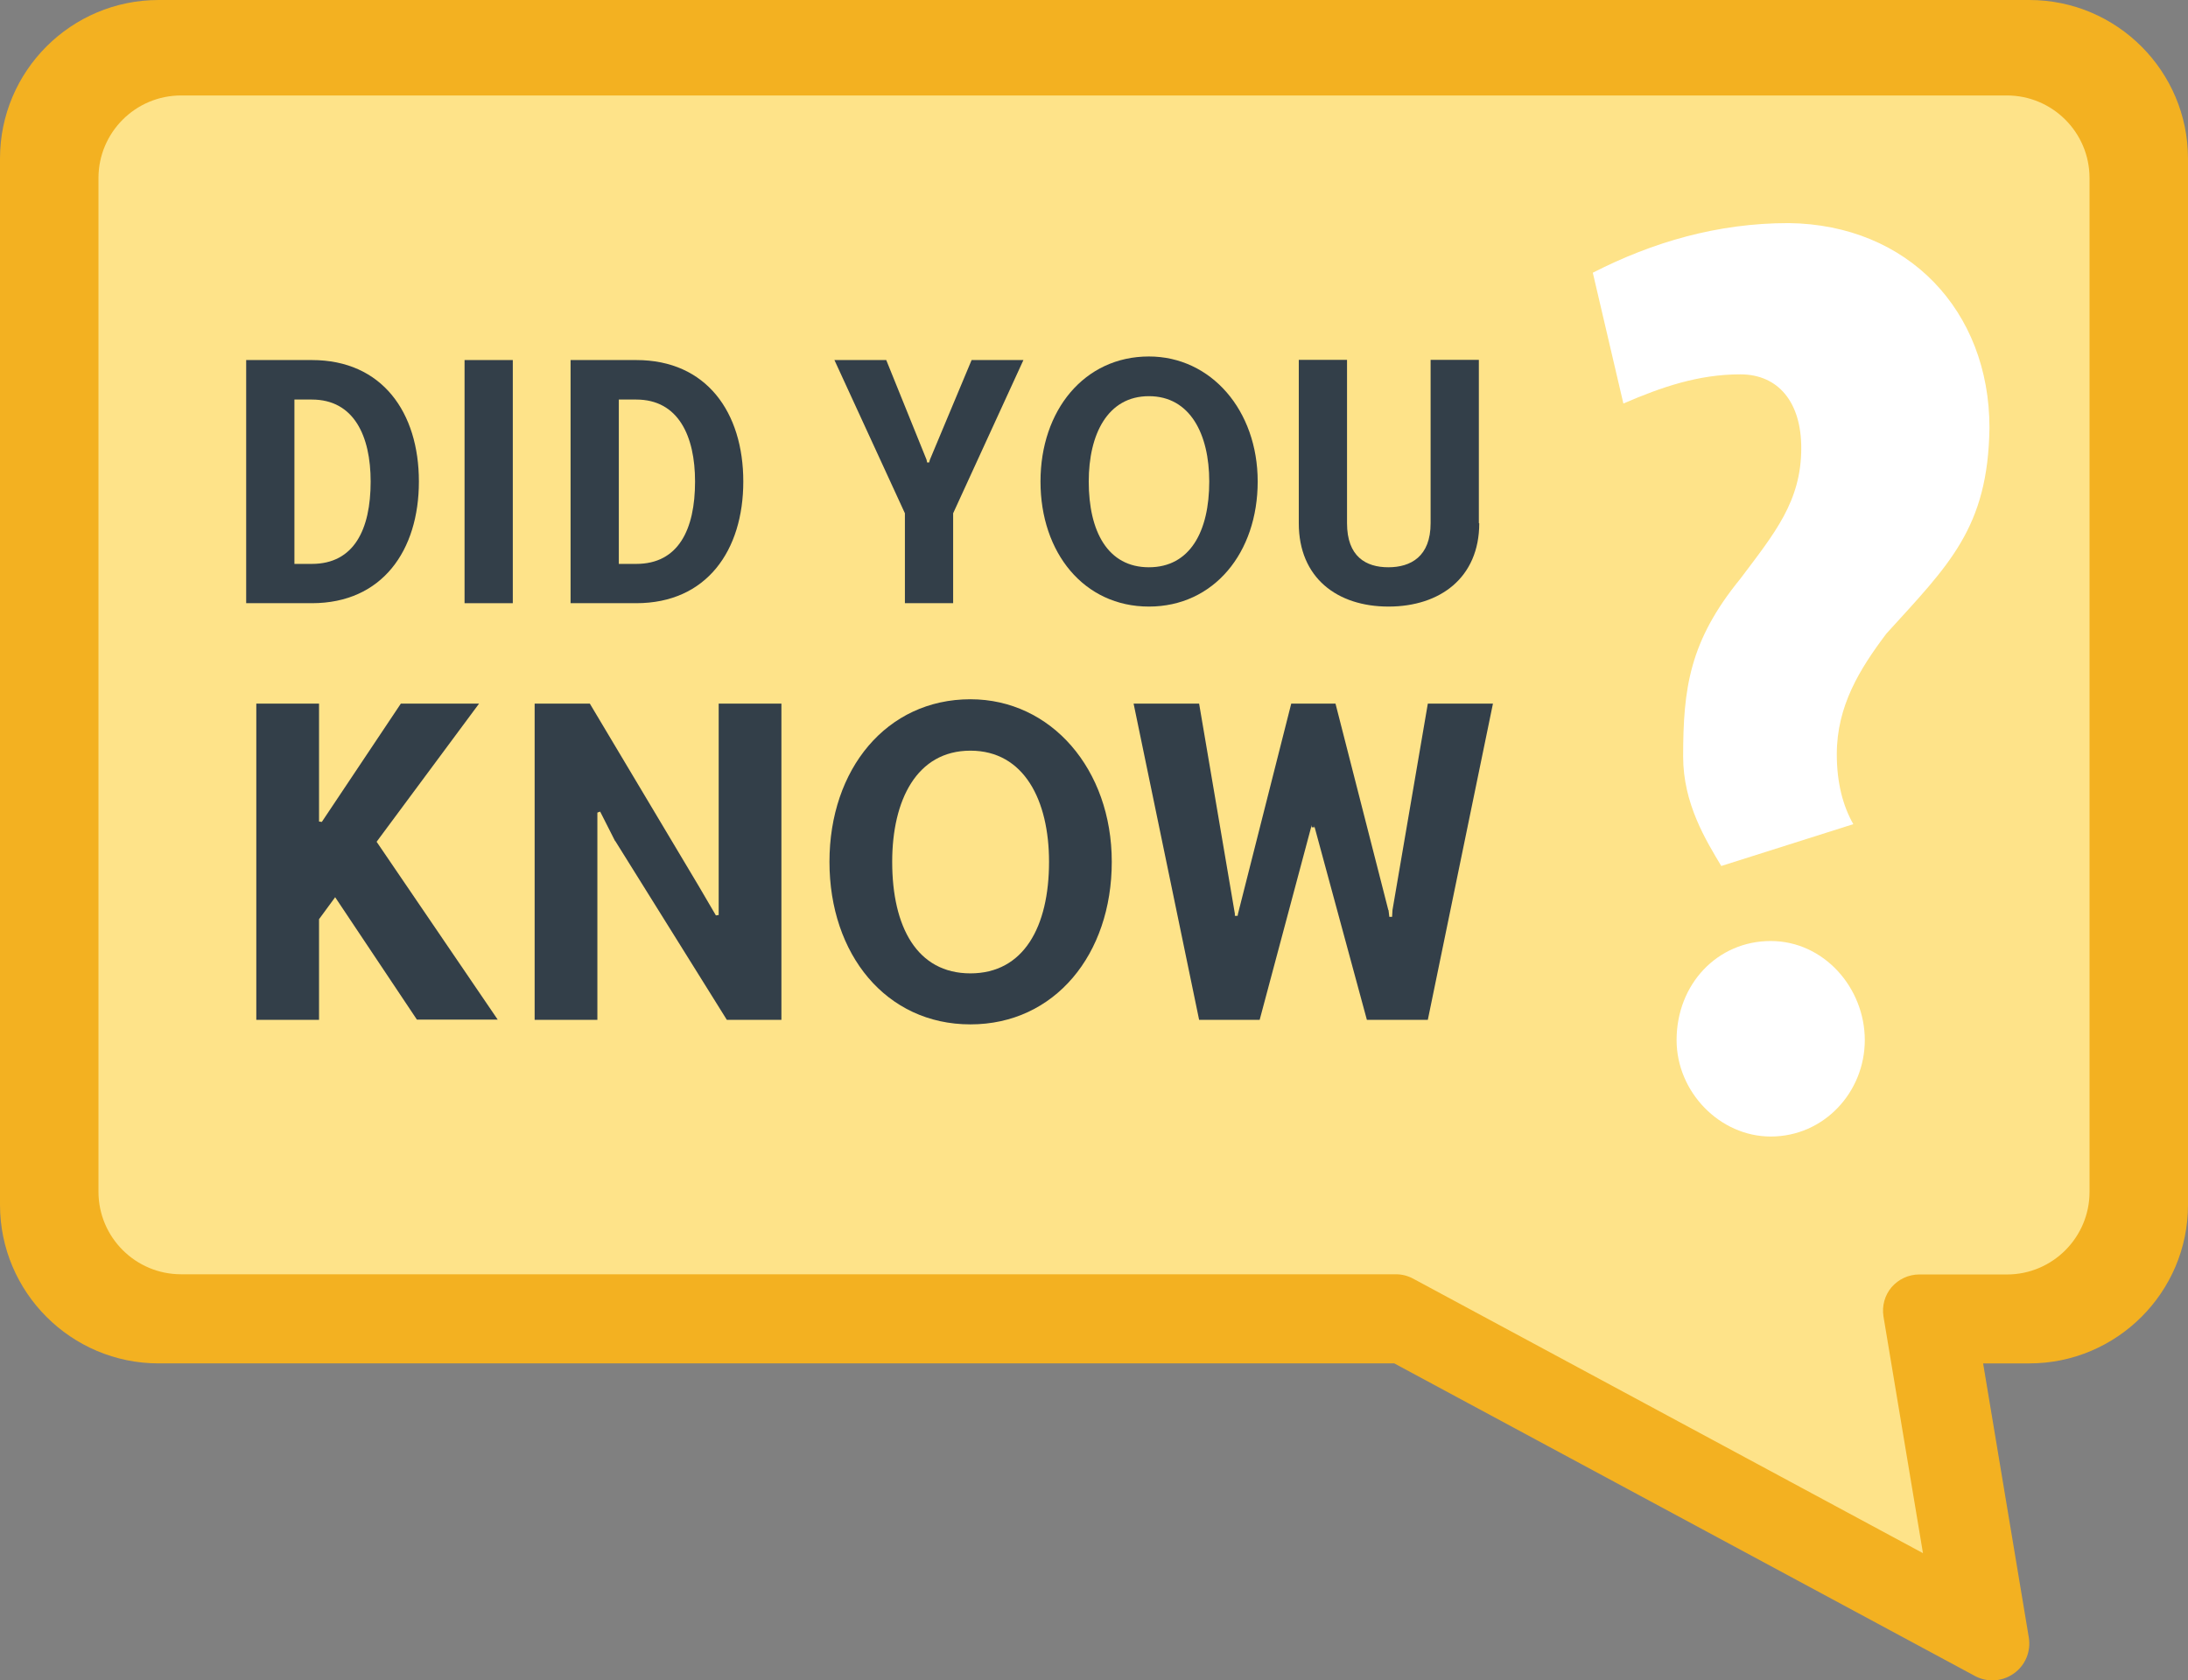
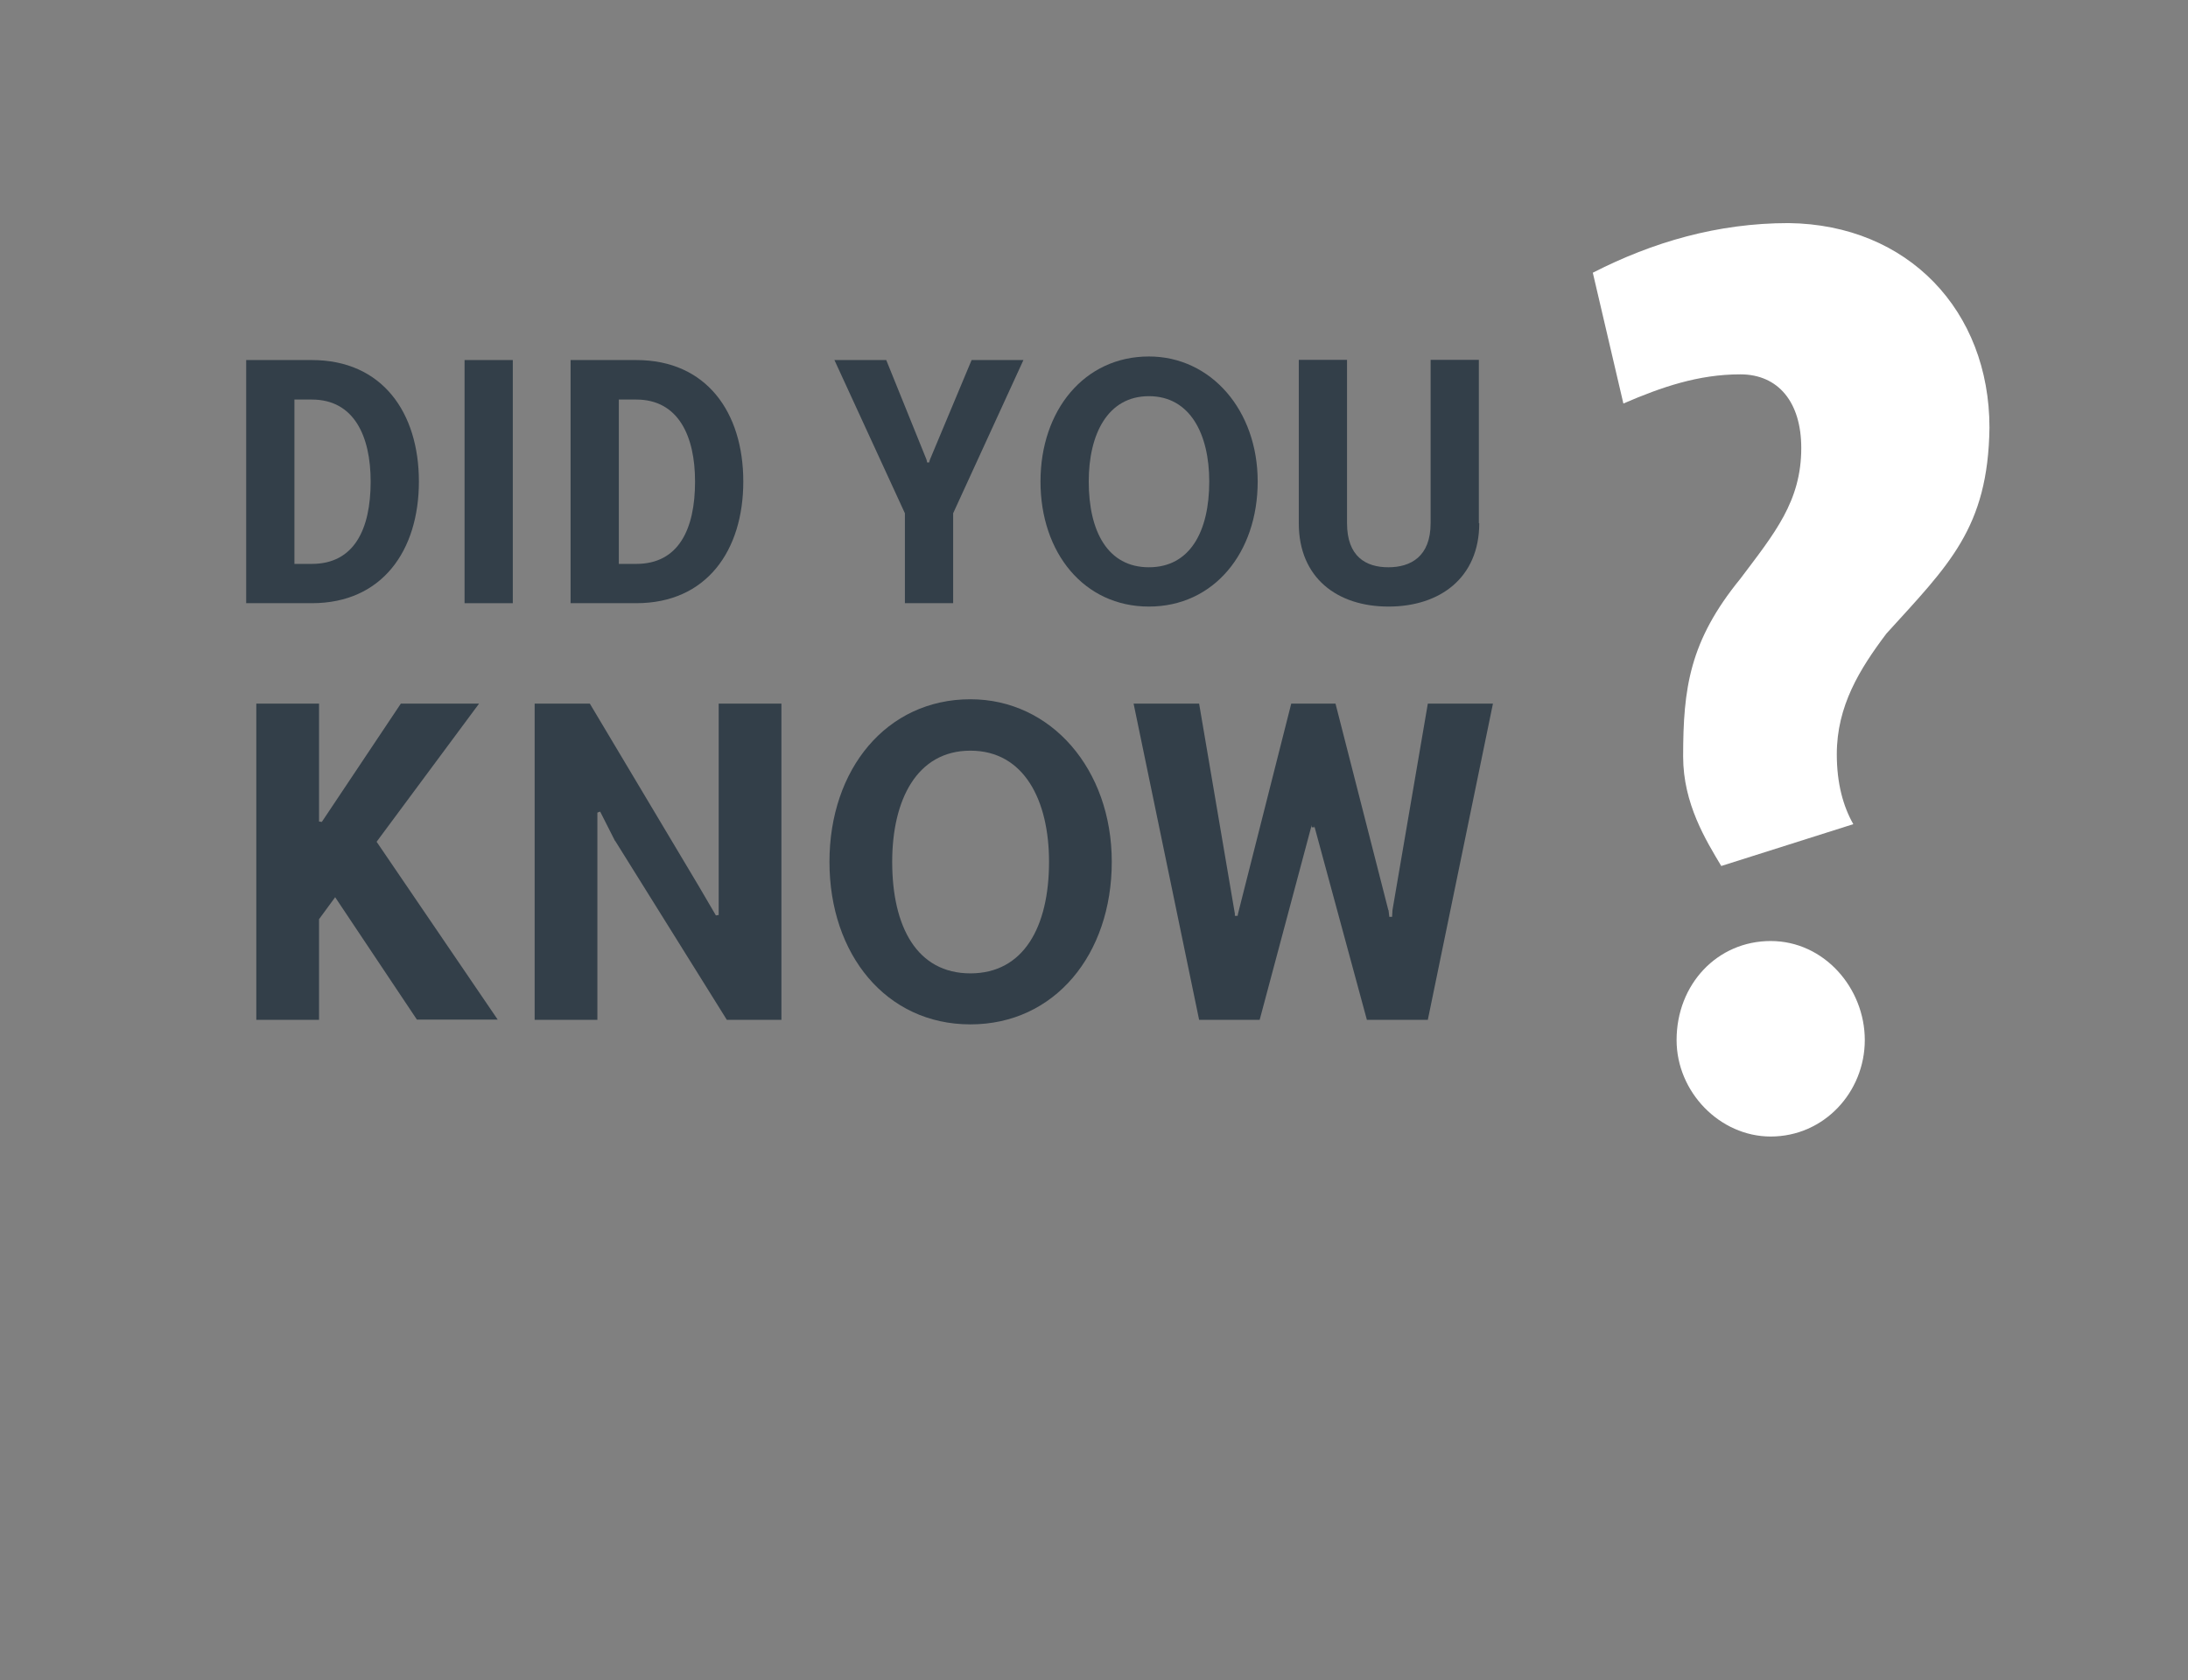
<svg xmlns="http://www.w3.org/2000/svg" id="uuid-642efdf3-3506-4c0a-a261-ef9bdc5809b3" data-name="Layer 1" viewBox="0 0 110.21 84.66">
  <rect x="0" y="0" width="110.21" height="84.66" fill="#808080" stroke="none" />
  <defs>
    <clipPath id="uuid-a9ace339-c22c-46f5-b32c-3cbed64bc389">
-       <rect x="0" width="110.21" height="84.66" fill="none" stroke-width="0" />
-     </clipPath>
+       </clipPath>
    <clipPath id="uuid-82bf5858-6a15-407f-b40f-b760226d539a">
      <rect x="0" width="110.21" height="84.66" fill="none" stroke-width="0" />
    </clipPath>
  </defs>
  <g clip-path="url(#uuid-a9ace339-c22c-46f5-b32c-3cbed64bc389)">
    <path d="M102.23,0H7.99C3.58,0,0,3.58,0,7.99v52.71c0,4.4,3.58,7.99,7.99,7.99h62.24l29.25,15.75c.28.15.58.22.88.22h0c.38,0,.76-.12,1.08-.35.58-.41.87-1.12.75-1.82l-2.3-13.8h2.33c4.4,0,7.99-3.58,7.99-7.99V7.99c0-4.4-3.58-7.99-7.99-7.99" fill="#f3b121" stroke-width="0" />
    <path d="M101.09,64.21h-4.42c-.54,0-1.04.24-1.39.64-.35.41-.49.95-.41,1.47l1.99,11.93-25.68-13.83c-.26-.14-.56-.22-.86-.22H9.12c-2.29,0-4.16-1.86-4.16-4.16V8.97c0-2.29,1.86-4.16,4.16-4.16h91.97c2.29,0,4.16,1.86,4.16,4.16v51.08c0,2.29-1.86,4.16-4.16,4.16" fill="#fee389" stroke-width="0" />
  </g>
  <g>
    <path d="M12.4,18.14h3.31c3.54,0,5.39,2.64,5.39,6.12s-1.85,6.13-5.39,6.13h-3.31v-12.25ZM14.83,20.13v8.28h.88c2.12,0,2.96-1.73,2.96-4.15,0-2.29-.84-4.13-2.96-4.13h-.88Z" fill="#333f49" stroke-width="0" />
    <path d="M23.4,18.14h2.43v12.25h-2.43v-12.25Z" fill="#333f49" stroke-width="0" />
    <path d="M28.74,18.14h3.31c3.54,0,5.39,2.64,5.39,6.12s-1.85,6.13-5.39,6.13h-3.31v-12.25ZM31.17,20.13v8.28h.88c2.12,0,2.96-1.73,2.96-4.15,0-2.29-.84-4.13-2.96-4.13h-.88Z" fill="#333f49" stroke-width="0" />
    <path d="M46.67,23.16l.03.14h.1l.04-.14,2.1-5.02h2.61l-3.54,7.72v4.53h-2.43v-4.53l-3.55-7.72h2.61l2.03,5.02Z" fill="#333f49" stroke-width="0" />
    <path d="M57.87,17.96c3.13,0,5.48,2.71,5.48,6.3s-2.21,6.3-5.48,6.3-5.46-2.71-5.46-6.3,2.21-6.3,5.46-6.3ZM57.87,28.58c2.07,0,3.04-1.8,3.04-4.32,0-2.38-.96-4.3-3.04-4.3s-3.03,1.92-3.03,4.3c0,2.52.96,4.32,3.03,4.32Z" fill="#333f49" stroke-width="0" />
    <path d="M74.51,26.36c0,2.75-1.98,4.2-4.57,4.2s-4.52-1.45-4.52-4.2v-8.23h2.43v8.23c0,1.68.95,2.22,2.08,2.22s2.13-.54,2.13-2.22v-8.23h2.43v8.23Z" fill="#333f49" stroke-width="0" />
  </g>
  <g>
    <path d="M16.87,45.22l-.8,1.09v5.07h-3.16v-15.93h3.16v5.94l.14.02,3.98-5.96h3.94l-5.16,6.96,6.1,8.96h-4.07l-4.12-6.17Z" fill="#333f49" stroke-width="0" />
    <path d="M30.98,42.37l-.75-1.48-.14.05v10.44h-3.16v-15.93h2.78l5.46,9.15.89,1.52.14-.02v-10.65h3.16v15.93h-2.75l-5.62-9.01Z" fill="#333f49" stroke-width="0" />
    <path d="M48.88,35.23c4.07,0,7.12,3.53,7.12,8.19s-2.87,8.19-7.12,8.19-7.1-3.53-7.1-8.19,2.87-8.19,7.1-8.19ZM48.88,49.04c2.68,0,3.96-2.34,3.96-5.62,0-3.09-1.25-5.6-3.96-5.6s-3.94,2.5-3.94,5.6c0,3.28,1.25,5.62,3.94,5.62Z" fill="#333f49" stroke-width="0" />
    <path d="M69.94,45.85l.04.34h.14l.02-.34,1.78-10.4h3.28l-3.28,15.93h-3.07l-2.66-9.81.02.11h-.14v-.11l-2.62,9.81h-3.05l-3.3-15.93h3.3l1.8,10.58v.11h.14l.02-.11,2.68-10.58h2.23l2.66,10.4Z" fill="#333f49" stroke-width="0" />
  </g>
  <g clip-path="url(#uuid-82bf5858-6a15-407f-b40f-b760226d539a)">
    <path d="M84.45,52.4c0,2.62,2.18,4.86,4.74,4.86,2.69,0,4.74-2.24,4.74-4.86s-2.05-4.99-4.74-4.99-4.74,2.18-4.74,4.99M93.35,41.52c-.51-.9-.83-2.05-.83-3.52,0-2.43,1.15-4.29,2.5-6.08,3.14-3.46,5.12-5.31,5.19-10.37,0-5.89-4.1-10.24-10.12-10.31-3.58,0-6.85.96-9.86,2.5l1.54,6.59c1.92-.83,3.78-1.47,5.89-1.47,1.92,0,3.07,1.41,3.07,3.71,0,2.69-1.34,4.29-3.07,6.59-2.56,3.14-2.88,5.51-2.88,8.96,0,2.37,1.15,4.22,1.92,5.51l6.66-2.11Z" fill="#fff" stroke-width="0" />
  </g>
</svg>